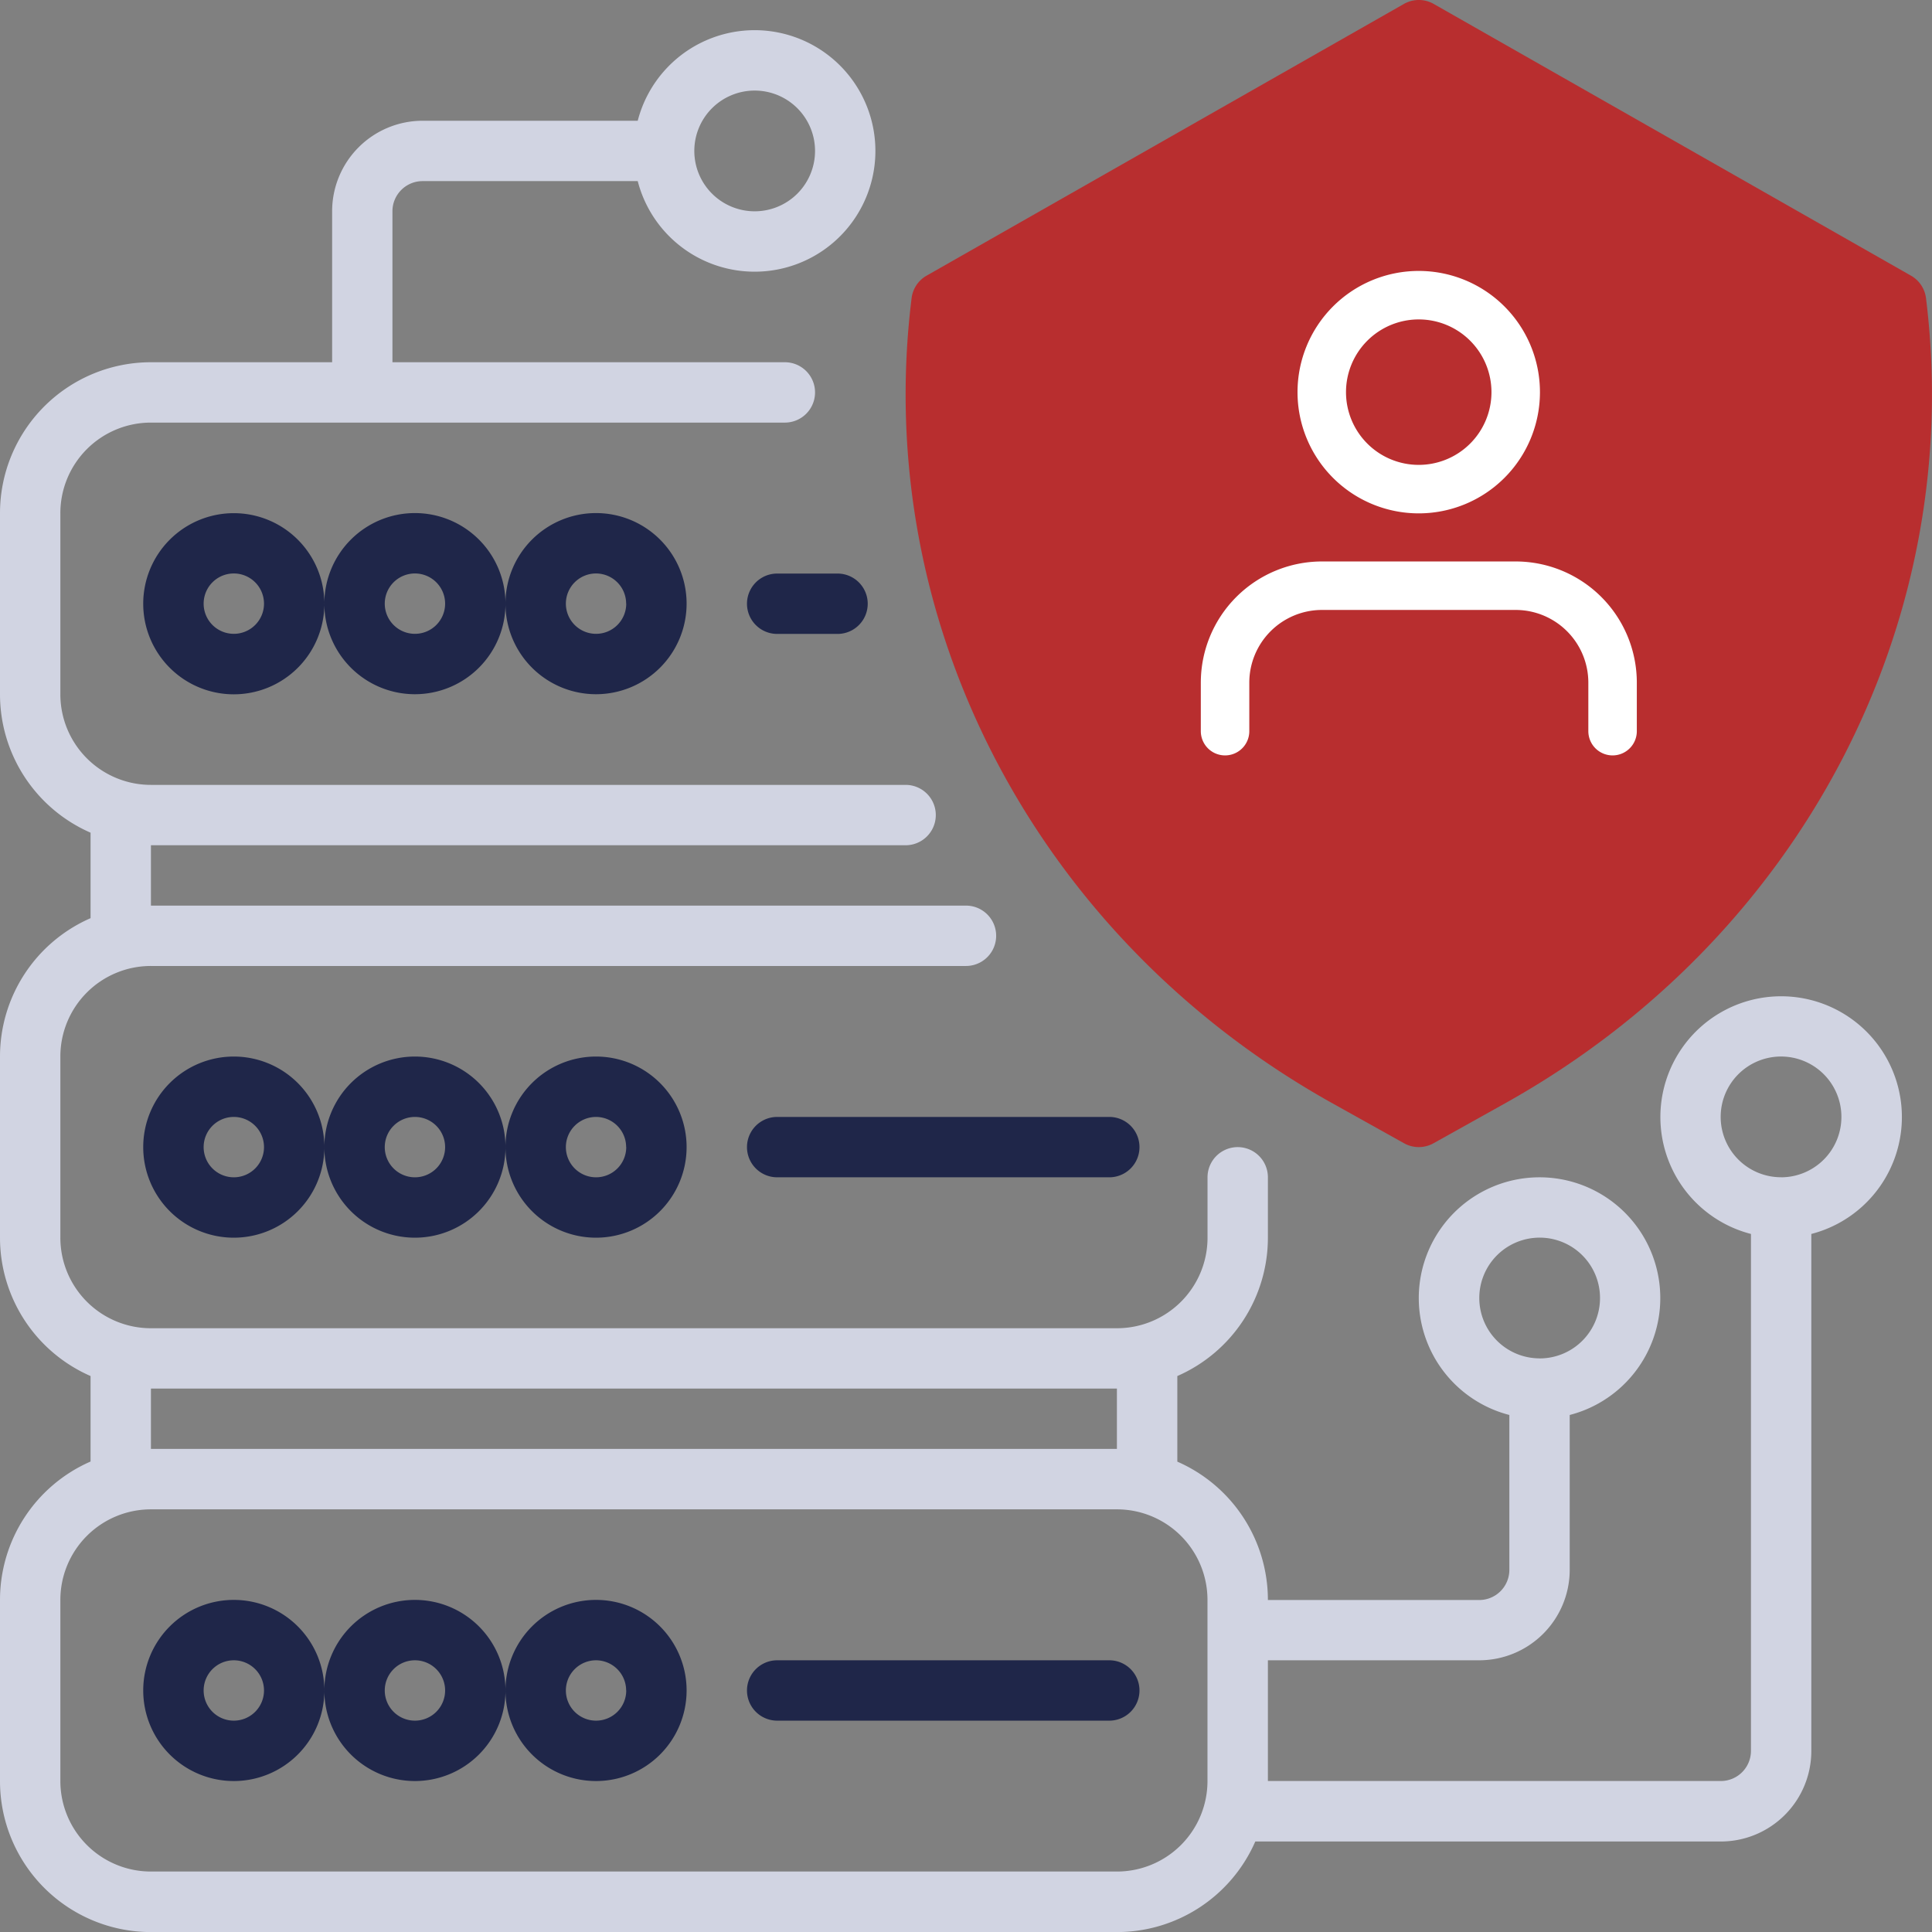
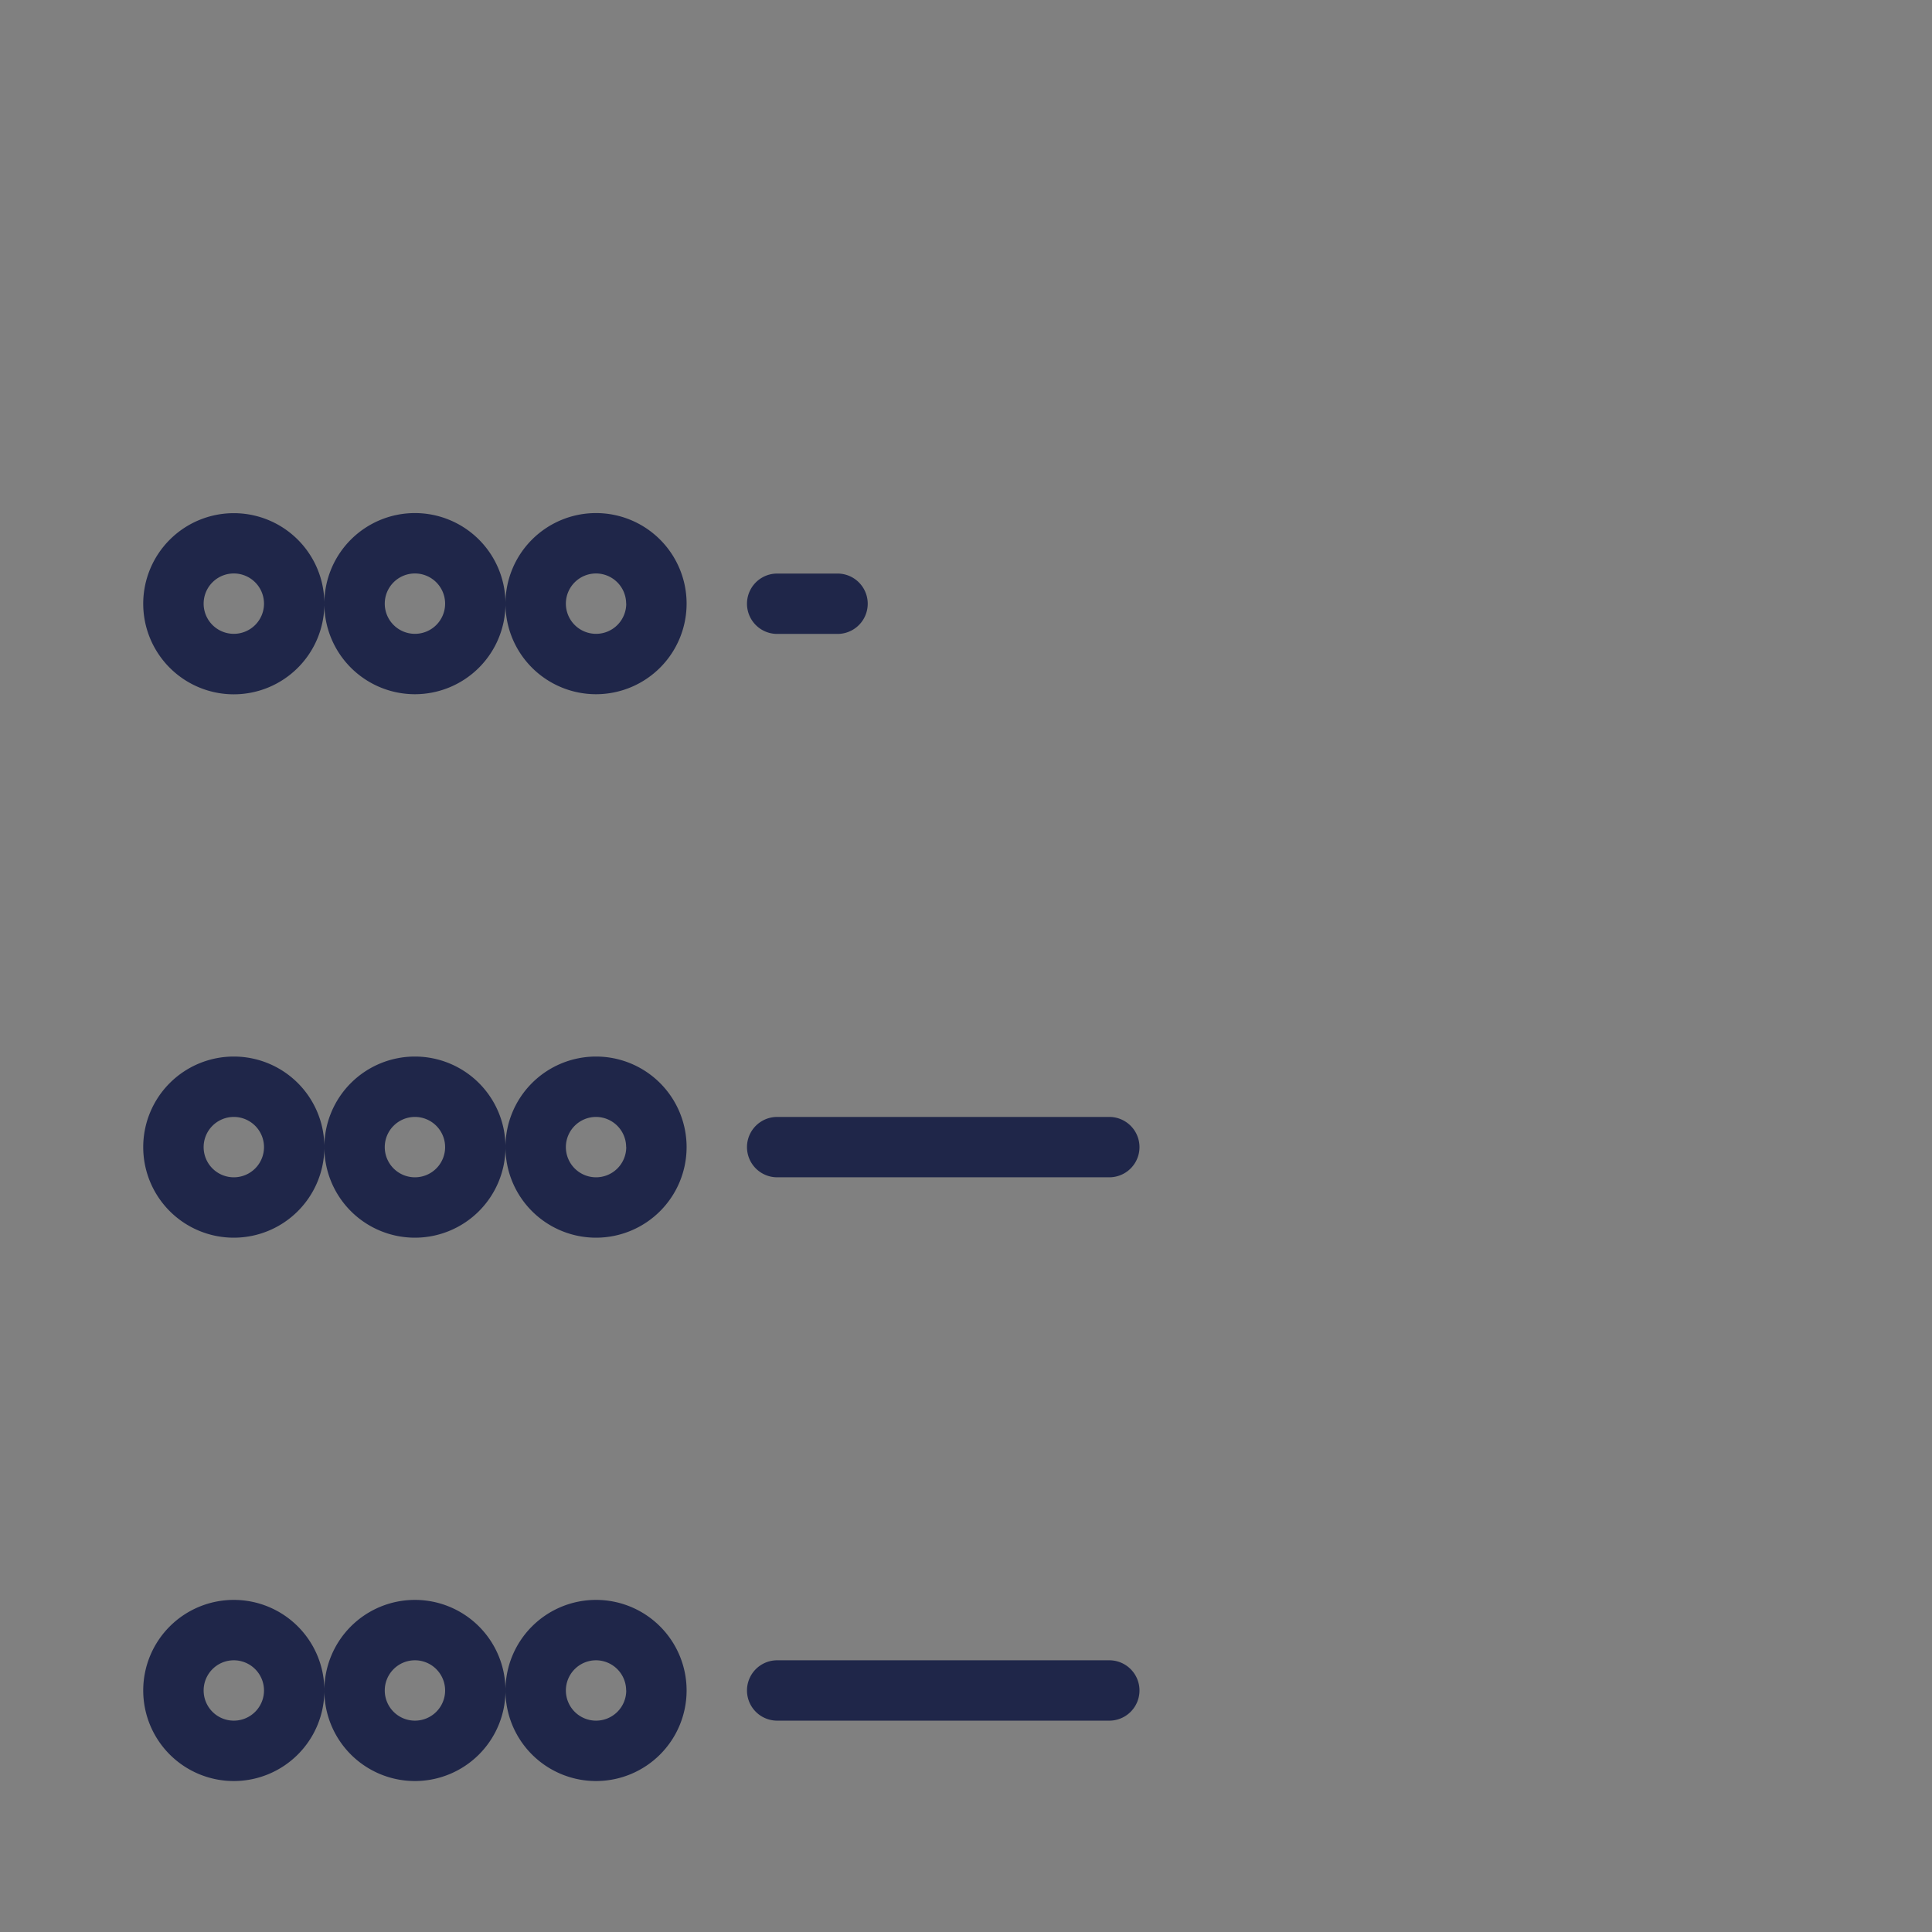
<svg xmlns="http://www.w3.org/2000/svg" width="79.694" height="79.693" viewBox="0 0 79.694 79.693">
  <rect x="0" y="0" width="79.694" height="79.693" fill="#808080" stroke="none" />
  <g id="Group_1761" data-name="Group 1761" transform="translate(-251 -1814.963)">
    <g id="ICON" transform="translate(251 1814.963)">
-       <path id="Path_3392" data-name="Path 3392" d="M26.306,4.981H17.433A3.735,3.735,0,0,0,13.7,8.716v6.226H6.226A6.227,6.227,0,0,0,0,21.168V28.64a6.228,6.228,0,0,0,3.736,5.708v3.526A6.228,6.228,0,0,0,0,43.582v7.471a6.228,6.228,0,0,0,3.736,5.708v3.526A6.228,6.228,0,0,0,0,66v7.471a6.227,6.227,0,0,0,6.226,6.226H46.072a6.228,6.228,0,0,0,5.708-3.736h19.2a3.735,3.735,0,0,0,3.736-3.736V50.9a4.981,4.981,0,1,0-2.49,0V72.221a1.244,1.244,0,0,1-1.245,1.245H52.3V68.486h8.716A3.735,3.735,0,0,0,64.75,64.75V58.367a4.981,4.981,0,1,0-2.49,0V64.75A1.244,1.244,0,0,1,61.015,66H52.3a6.228,6.228,0,0,0-3.736-5.708V56.761A6.228,6.228,0,0,0,52.3,51.053v-2.49a1.245,1.245,0,0,0-2.49,0v2.49a3.735,3.735,0,0,1-3.736,3.736H6.226A3.735,3.735,0,0,1,2.49,51.053V43.582a3.735,3.735,0,0,1,3.736-3.736h33.62a1.245,1.245,0,1,0,0-2.49H6.226v-2.49h31.13a1.245,1.245,0,0,0,0-2.49H6.226A3.735,3.735,0,0,1,2.49,28.64V21.168a3.735,3.735,0,0,1,3.736-3.736H32.375a1.245,1.245,0,1,0,0-2.49H16.188V8.716a1.244,1.244,0,0,1,1.245-1.245h8.873a4.981,4.981,0,1,0,0-2.49ZM46.072,77.2H6.226A3.735,3.735,0,0,1,2.49,73.467V66A3.735,3.735,0,0,1,6.226,62.26H46.072A3.735,3.735,0,0,1,49.808,66v7.471A3.735,3.735,0,0,1,46.072,77.2Zm0-19.923H6.226v2.49H46.072Zm17.433-1.245A2.49,2.49,0,1,1,66,53.544,2.49,2.49,0,0,1,63.505,56.034Zm9.962-7.471a2.49,2.49,0,1,1,2.49-2.49A2.49,2.49,0,0,1,73.467,48.563ZM28.64,6.226a2.49,2.49,0,1,1,2.49,2.49A2.491,2.491,0,0,1,28.64,6.226Z" fill="#d1d4e2" fill-rule="evenodd" />
-     </g>
+       </g>
    <g id="ICON-2" data-name="ICON" transform="translate(251.928 1814.963)">
      <path id="Path_3392-2" data-name="Path 3392" d="M12.452,69.731a3.736,3.736,0,1,0-3.736,3.736A3.737,3.737,0,0,0,12.452,69.731Zm14.942,0a3.736,3.736,0,1,0-3.736,3.736A3.737,3.737,0,0,0,27.394,69.731Zm-7.471,0a3.736,3.736,0,1,0-3.736,3.736A3.737,3.737,0,0,0,19.923,69.731ZM31.13,70.976h13.7a1.245,1.245,0,1,0,0-2.49H31.13a1.245,1.245,0,1,0,0,2.49ZM9.962,69.731a1.245,1.245,0,1,1-1.245-1.245A1.246,1.246,0,0,1,9.962,69.731Zm14.942,0a1.245,1.245,0,1,1-1.245-1.245A1.246,1.246,0,0,1,24.9,69.731Zm-7.471,0a1.245,1.245,0,1,1-1.245-1.245A1.246,1.246,0,0,1,17.433,69.731ZM12.452,47.318a3.736,3.736,0,1,0-3.736,3.736A3.737,3.737,0,0,0,12.452,47.318Zm14.942,0a3.736,3.736,0,1,0-3.736,3.736A3.737,3.737,0,0,0,27.394,47.318Zm-7.471,0a3.736,3.736,0,1,0-3.736,3.736A3.737,3.737,0,0,0,19.923,47.318Zm-2.49,0a1.245,1.245,0,1,1-1.245-1.245A1.246,1.246,0,0,1,17.433,47.318Zm-7.471,0a1.245,1.245,0,1,1-1.245-1.245A1.246,1.246,0,0,1,9.962,47.318Zm14.942,0a1.245,1.245,0,1,1-1.245-1.245A1.246,1.246,0,0,1,24.9,47.318Zm6.226,1.245h13.7a1.245,1.245,0,0,0,0-2.49H31.13a1.245,1.245,0,0,0,0,2.49ZM12.452,24.9A3.736,3.736,0,1,0,8.716,28.64,3.737,3.737,0,0,0,12.452,24.9Zm14.942,0a3.736,3.736,0,1,0-3.736,3.736A3.737,3.737,0,0,0,27.394,24.9Zm-7.471,0a3.736,3.736,0,1,0-3.736,3.736A3.737,3.737,0,0,0,19.923,24.9ZM31.13,26.149h2.49a1.245,1.245,0,1,0,0-2.49H31.13a1.245,1.245,0,0,0,0,2.49ZM17.433,24.9a1.245,1.245,0,1,1-1.245-1.245A1.246,1.246,0,0,1,17.433,24.9Zm-7.471,0a1.245,1.245,0,1,1-1.245-1.245A1.246,1.246,0,0,1,9.962,24.9Zm14.942,0a1.245,1.245,0,1,1-1.245-1.245A1.246,1.246,0,0,1,24.9,24.9Z" fill="#1f2649" fill-rule="evenodd" />
    </g>
    <g id="ICON-3" data-name="ICON" transform="translate(251 1814.963)">
-       <path id="Path_3392-3" data-name="Path 3392" d="M59.132,47.159l2.947-1.645C74.3,38.695,81.1,25.659,79.447,12.3a1.245,1.245,0,0,0-.62-.929L59.141.163a1.242,1.242,0,0,0-1.231,0L38.223,11.37a1.242,1.242,0,0,0-.62.929c-1.656,13.36,5.146,26.4,17.367,33.216l2.949,1.645A1.246,1.246,0,0,0,59.132,47.159Z" fill="#b82e2f" fill-rule="evenodd" />
-     </g>
+       </g>
    <g id="Icon_feather-user" data-name="Icon feather-user" transform="translate(295.533 1822.639)">
-       <path id="Path_3393" data-name="Path 3393" d="M21.985,28.495v-2a4,4,0,0,0-4-4H10a4,4,0,0,0-4,4v2" transform="translate(0 -6.011)" fill="none" stroke="#fff" stroke-linecap="round" stroke-linejoin="round" stroke-width="2" />
-       <path id="Path_3394" data-name="Path 3394" d="M19.993,8.5a4,4,0,1,1-4-4A4,4,0,0,1,19.993,8.5Z" transform="translate(-2.004)" fill="none" stroke="#fff" stroke-linecap="round" stroke-linejoin="round" stroke-width="2" />
-     </g>
+       </g>
  </g>
</svg>